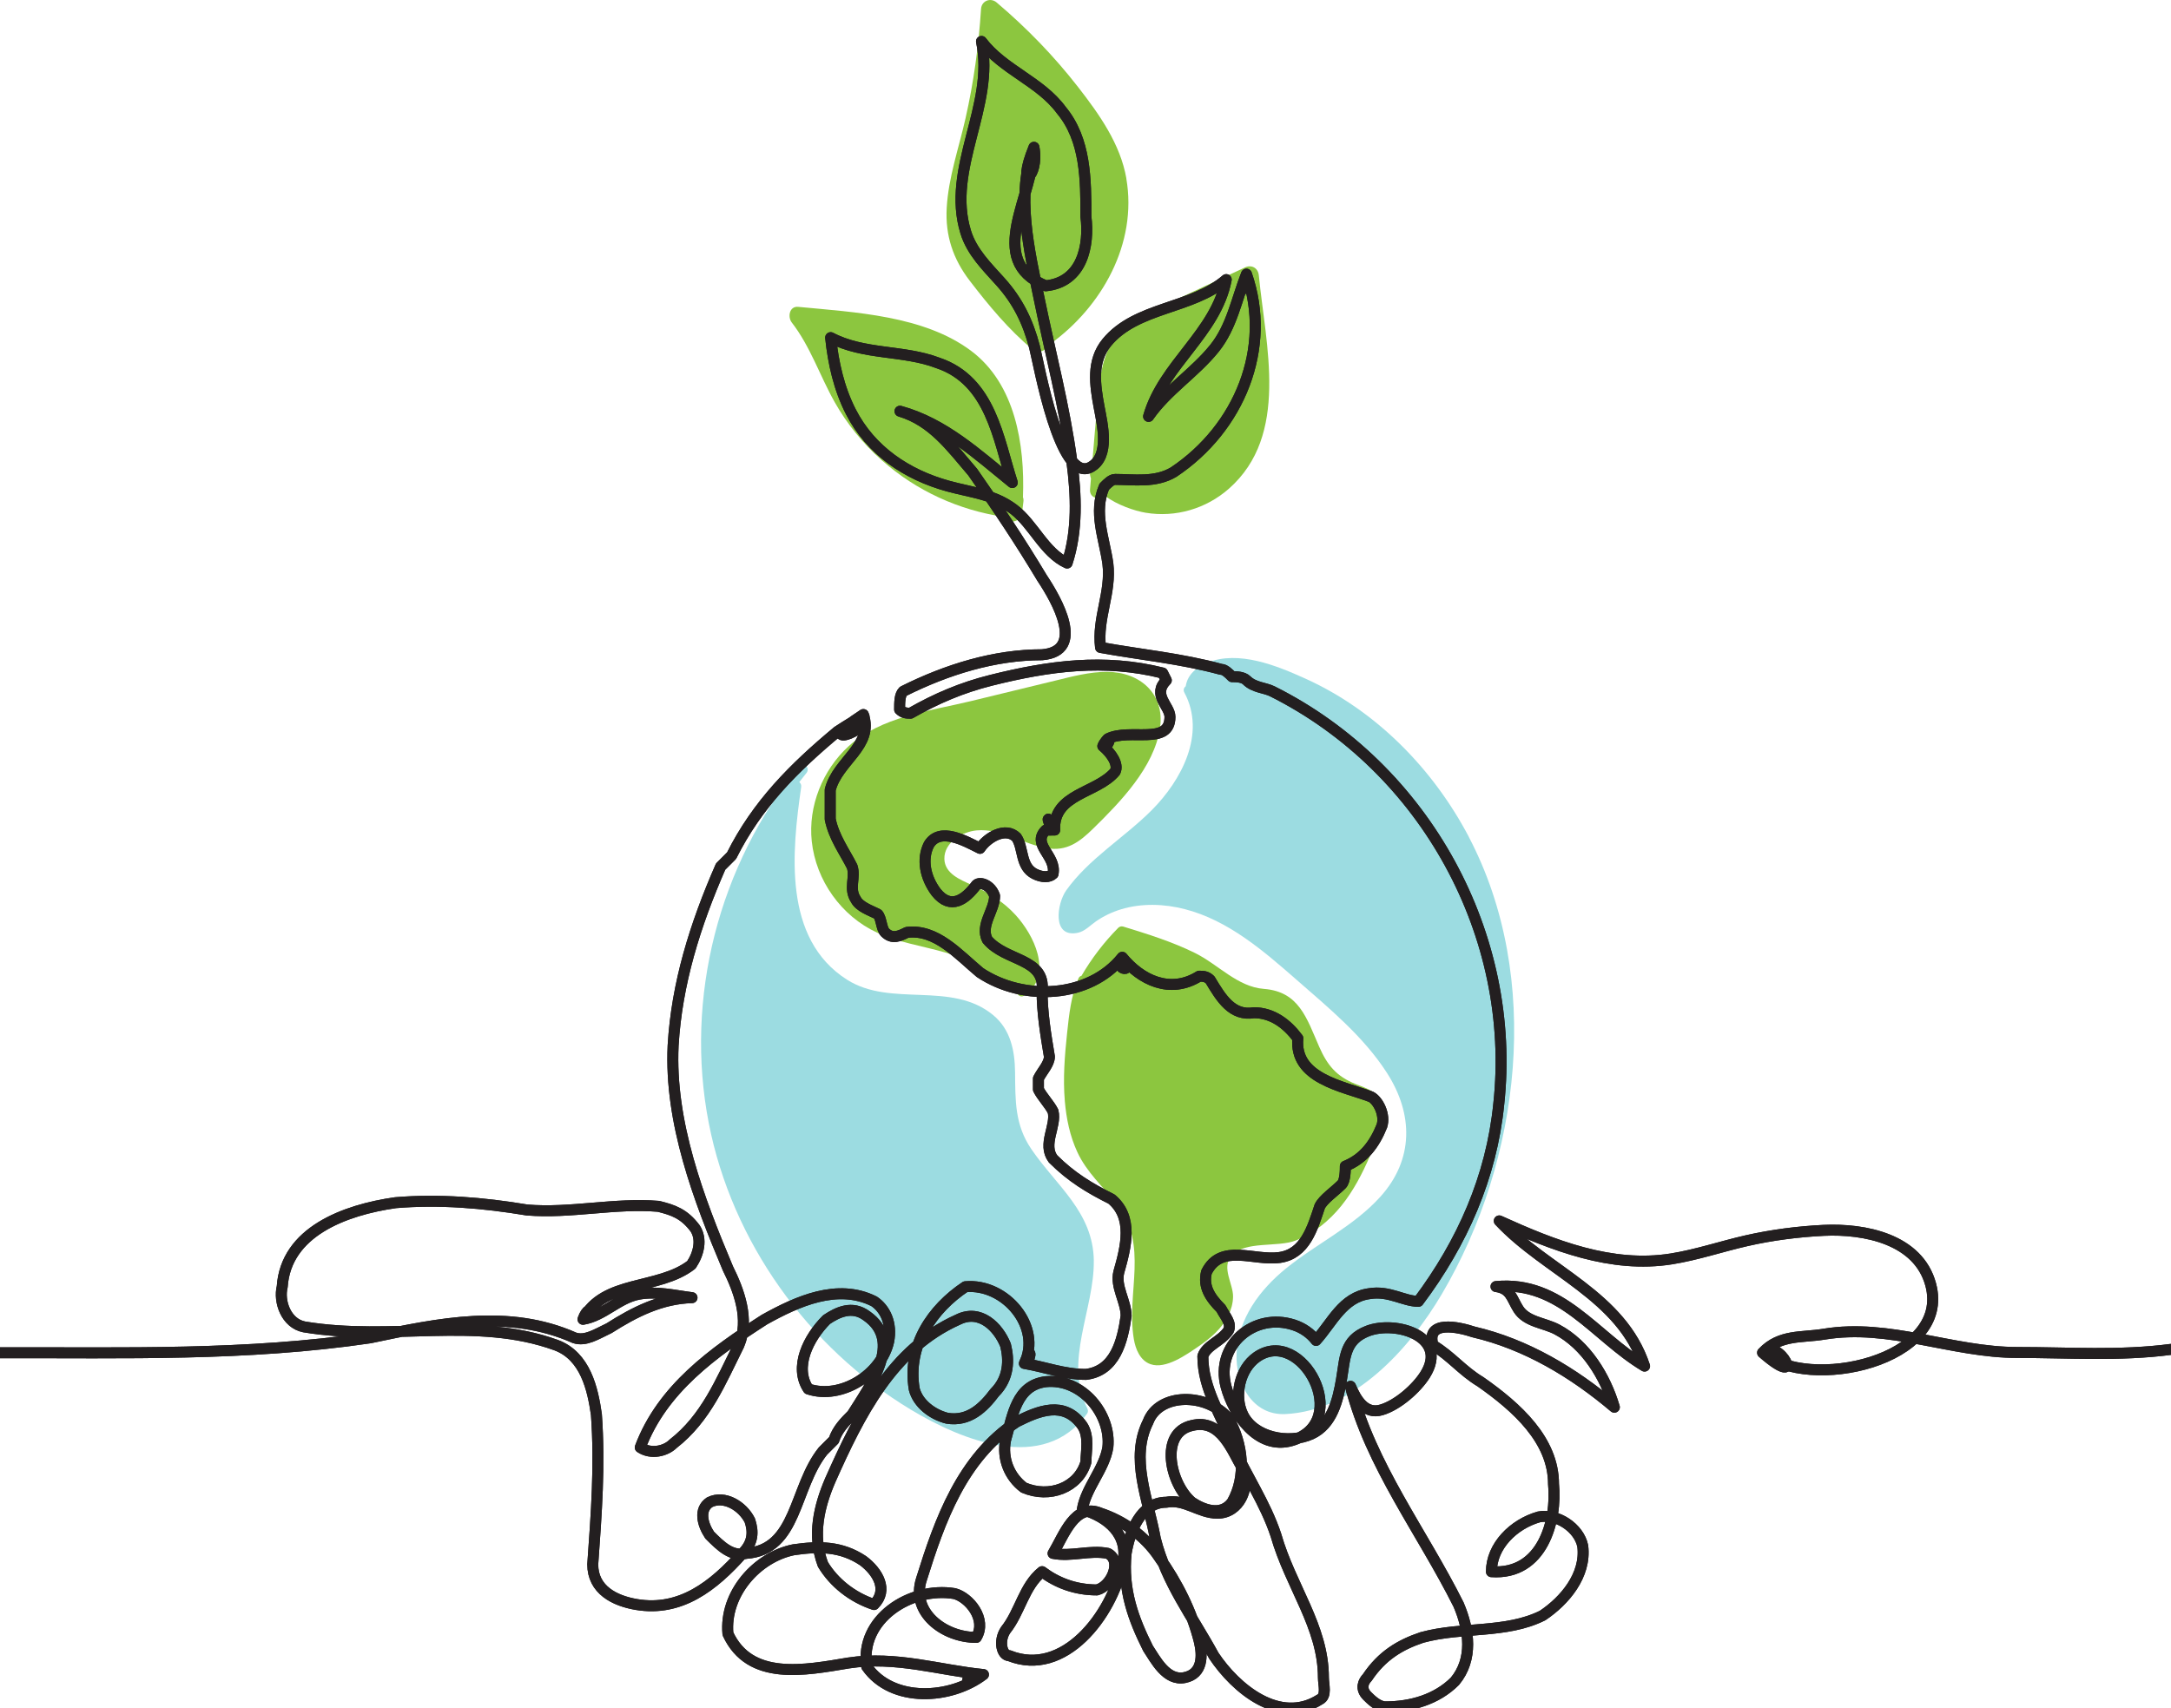
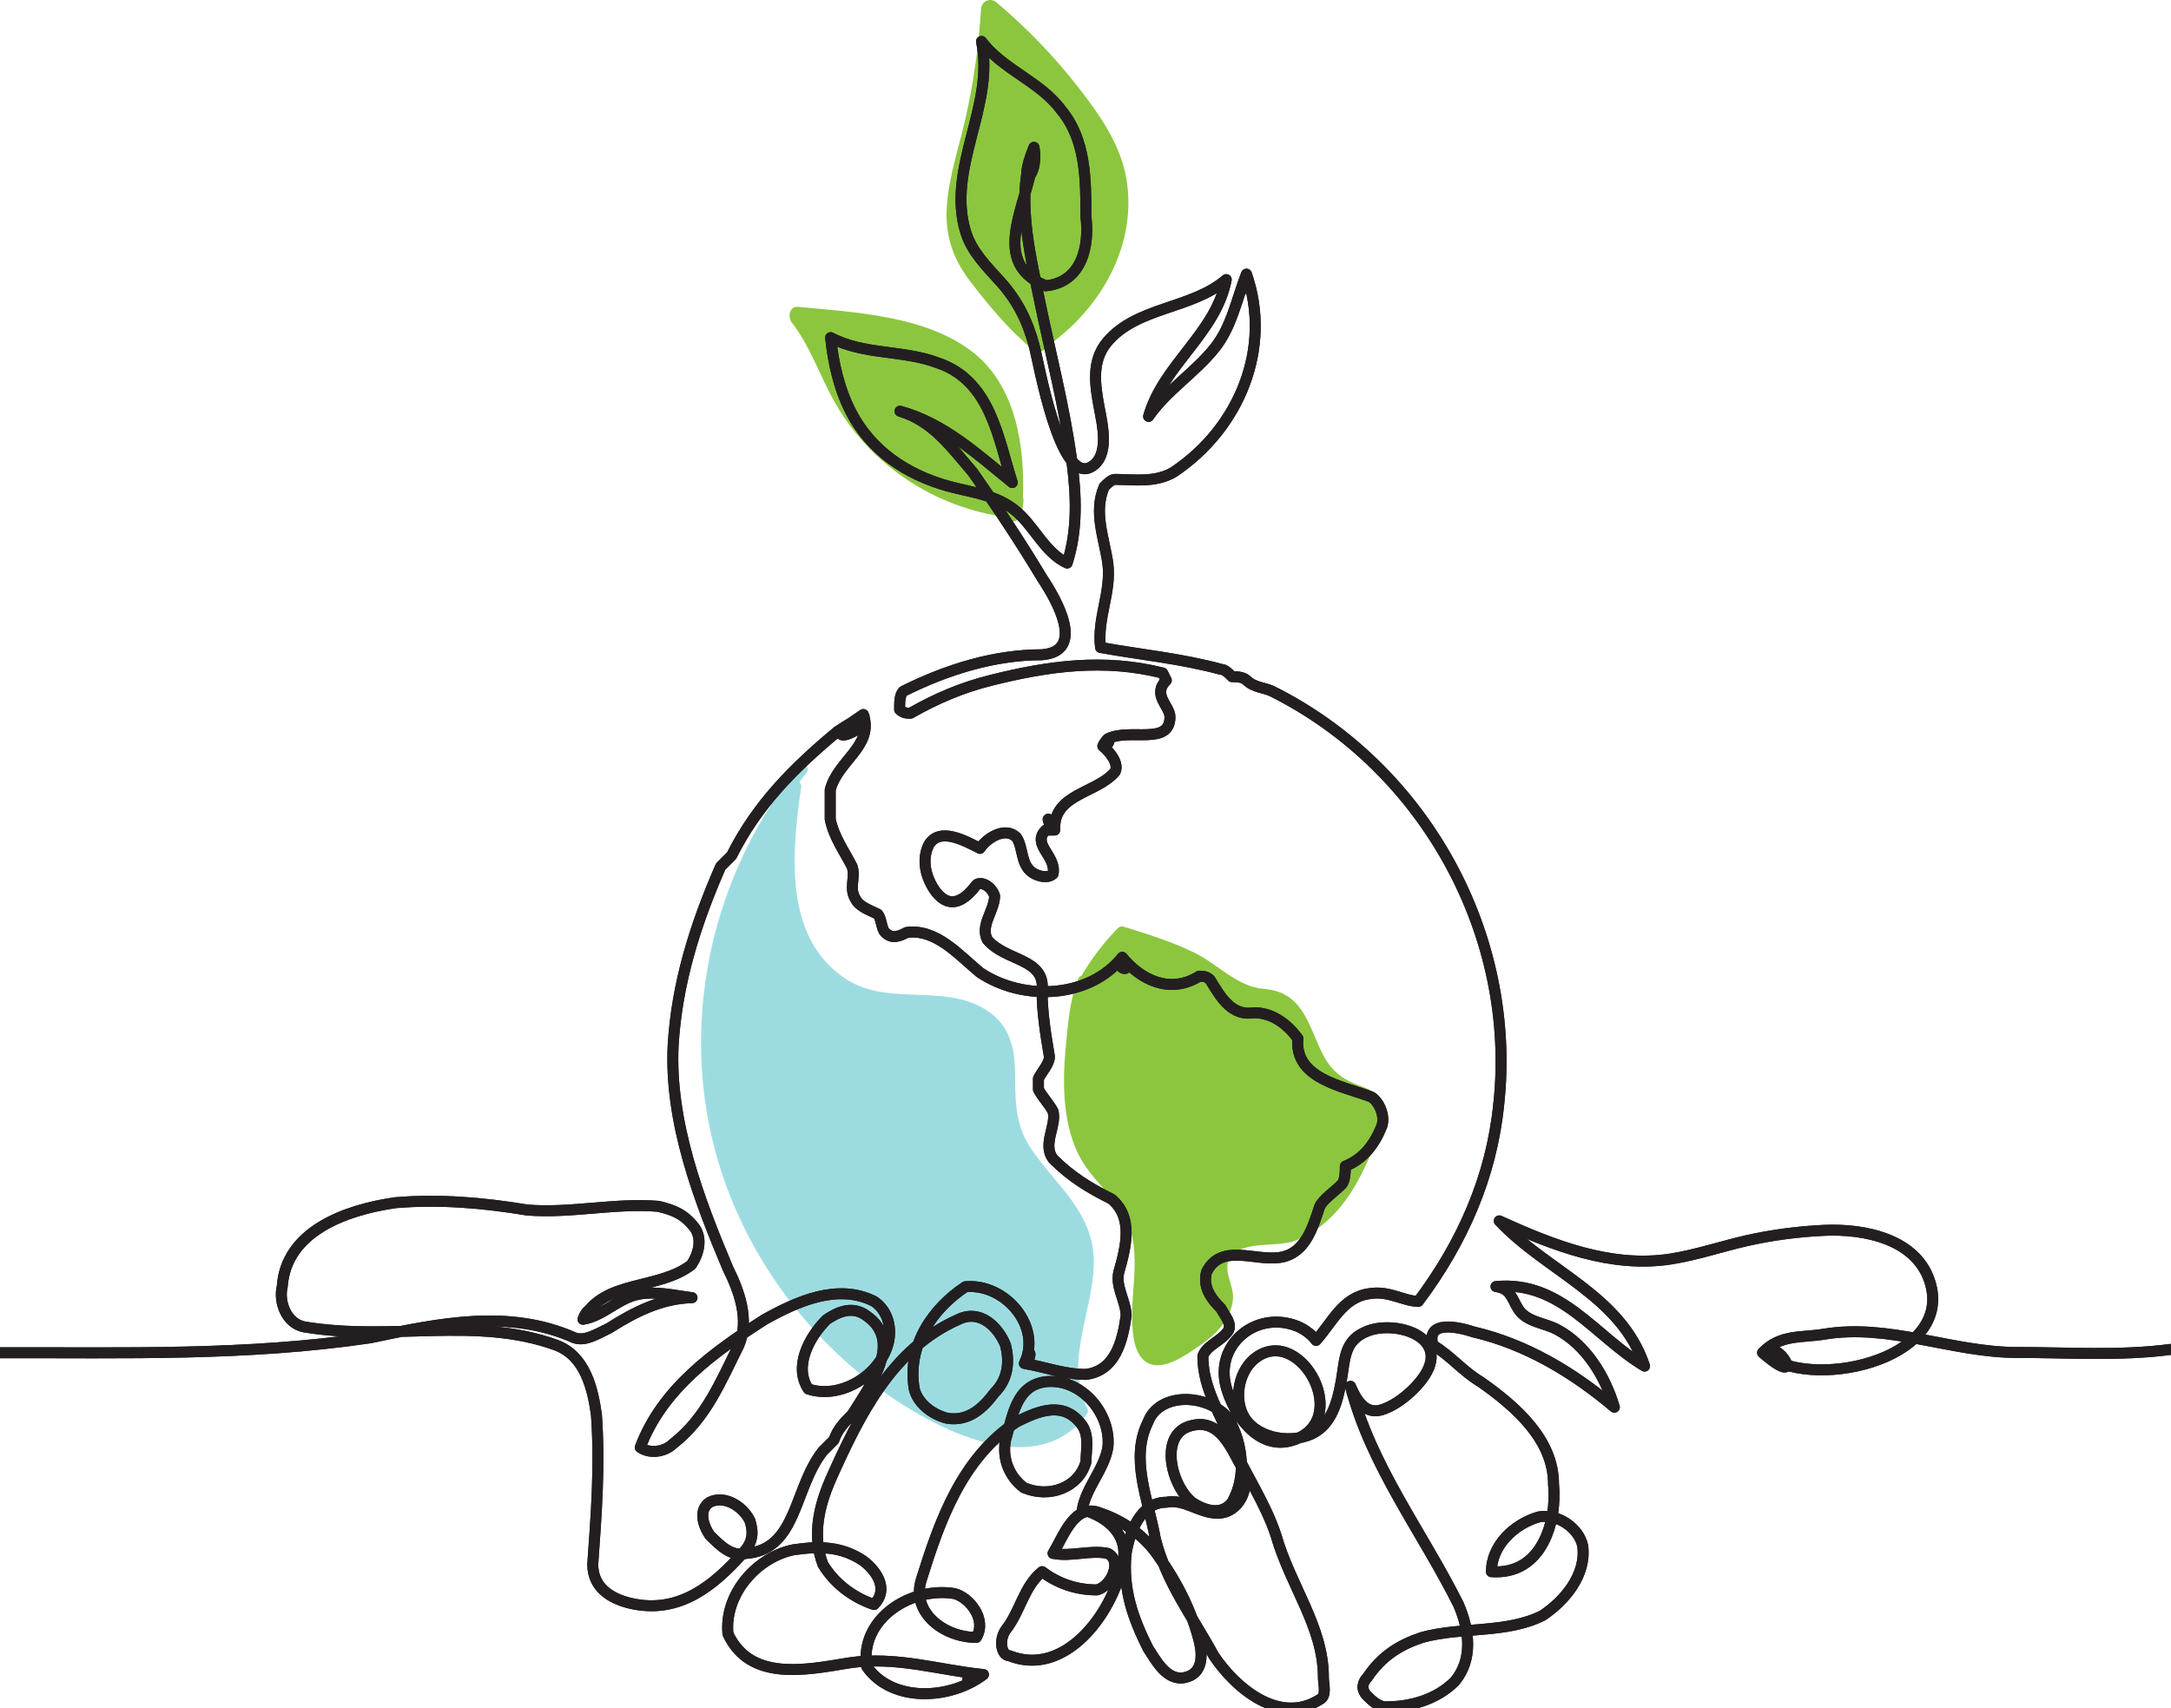
<svg xmlns="http://www.w3.org/2000/svg" id="_レイヤー_2" viewBox="0 0 594.26 467.6">
  <defs>
    <style>.cls-1{fill:#9cdce1;}.cls-2{fill:#8cc63f;}.cls-3{fill:none;stroke:#231f20;stroke-linecap:round;stroke-linejoin:round;stroke-width:3px;}</style>
  </defs>
  <g id="Layer_2">
    <g>
      <g id="earth_color_Group_">
-         <path class="cls-2" d="M303.05,183.92c-4.82-.02-9.55,1.27-14.2,2.4-7.72,1.87-15.43,3.75-23.15,5.62-11.29,2.74-24.55,4.21-33.46,12.38-7.09,6.5-11.06,16.38-10.04,25.98,1.14,10.71,8.08,20.48,17.87,25,5.86,2.7,12.28,3.61,18.44,5.38,7.71,2.21,14.46,6.12,20.23,11.69,.58,.56,1.29,.46,1.78,.07,.2-.05,.39-.15,.57-.3,6.95-5.98,1.89-16.17-3.06-21.62-3.42-3.77-7.54-6.23-12.14-8.32-3.03-1.37-7.28-3.06-7.39-7.05-.12-4.55,4.91-7.47,8.82-7.83,6.8-.61,12.7,3.76,19.2,4.87,5.49,.94,9-1.72,12.72-5.37,7.39-7.24,16.7-16.81,18.28-27.52,1.39-9.39-5.5-15.35-14.48-15.38Z" />
        <path class="cls-2" d="M378.55,301.87c-1.36-2.96-4.66-4.01-7.45-5.11-5.26-2.08-7.79-5.15-10.02-10.25-3.43-7.83-5.51-15.06-15.11-15.8-7.27-.56-12.5-6.69-18.89-9.84-6.27-3.1-12.98-5.18-19.65-7.23-.46-.14-1,.01-1.34,.35-3.93,3.98-7.26,8.34-10.07,13.15-.33,.06-.63,.27-.81,.7-2.05,4.79-2.57,9.85-3.12,14.98-.66,6.18-1.15,12.42-.62,18.62,.41,4.79,1.39,9.55,3.42,13.93,2.56,5.54,6.93,9.37,10.66,14.06,9.09,11.42,2.66,24.3,4.81,37.14,.46,2.74,1.71,5.87,4.56,6.87,4.18,1.47,9.83-2.61,13.06-4.8,3.27-2.22,6.49-4.94,8.25-8.55,.78-1.59,1.26-3.34,1.29-5.12,.06-3.49-3.23-7.95-.48-11.15,3.65-4.25,12.61-2.27,17.66-4.24,4.92-1.92,9.14-5.39,12.44-9.47,3.32-4.11,5.76-8.83,7.85-13.66,1.75-4.05,5.6-10.14,3.56-14.59Z" />
        <path class="cls-1" d="M299.41,345.1c-.2-13.31-10.22-20.43-17.11-30.54-4.56-6.69-4.36-13.3-4.45-21.05-.07-5.9-1.22-11.67-5.97-15.61-11.44-9.49-27.94-2.02-40.04-9.72-17.6-11.2-15.06-35.11-12.53-52.75,.08-.57-.16-1.03-.52-1.34,.65-.84,1.3-1.67,1.97-2.5,1.11-1.36-.83-3.32-1.95-1.95-22.04,27.08-31.5,63.51-24.79,97.86,6.31,32.34,27.1,61.41,55.27,78.37,13.97,8.41,36.41,17.68,48.32,1.04,.29-.41,.21-.98,0-1.39-6.53-12.76,1.98-27.12,1.79-40.43Z" />
-         <path class="cls-1" d="M402.11,229.19c-9.79-18.67-25.46-34.7-44.79-43.42-7.91-3.57-18.21-7.81-26.87-4.37-2.76,1.1-5.36,3.22-5.86,6.32,0,.04,0,.07-.01,.11-.49,.38-.77,1.05-.39,1.75,6.04,11.29-.81,24.06-8.96,32.23-7.47,7.49-17.22,13.25-23.4,21.96-2.5,3.53-3.99,13.09,3.23,11.57,1.88-.39,3.33-2,4.84-3.05,2.11-1.48,4.43-2.59,6.9-3.35,5.66-1.73,11.83-1.53,17.52-.06,11.91,3.06,21.58,11.46,30.62,19.37,8.81,7.71,18.31,15.5,24.7,25.45,7.26,11.29,7.4,23.76-1.85,33.96-7.32,8.09-17.41,12.78-25.79,19.58-7.16,5.81-13.11,13.76-13.52,23.3-.34,8.08,4.32,17.01,13.38,16.56,18.77-.93,34.01-17.92,42.83-32.89,21.63-36.69,27.58-86.51,7.4-125.02Z" />
        <g>
          <path class="cls-2" d="M280.01,136.13c.55-14.48-2.12-31.05-14.21-40.1-12.92-9.67-31.86-10.54-47.31-12.03-2.43-.24-2.93,2.77-1.77,4.27,5.13,6.62,7.7,14.64,11.78,21.86,3.36,5.94,7.74,11.34,12.86,15.86,9.5,8.4,21.08,13.68,33.56,15.52,.82,2.03,4.52,1.58,4.84-1.12,.13-1.04,.25-2.09,.38-3.13,.05-.44,0-.81-.13-1.12Z" />
-           <path class="cls-2" d="M308.32,48.86c-1.65-9.45-7.41-17.56-13.17-24.97-6.62-8.52-14.11-16.24-22.34-23.21-1.68-1.43-4.12-.47-4.27,1.77-.65,10.1-2.02,20.12-4.26,29.99-1.83,8.11-4.67,16.14-5.14,24.49-.42,7.53,1.72,13.95,6.3,19.92,5.17,6.74,10.66,13.38,17.21,18.83,1.51,1.26,3.44,.41,4.12-.92l.04-.03c.26-.16,.45-.34,.62-.53,14.18-10.17,23.97-27.57,20.87-45.35Z" />
-           <path class="cls-2" d="M344.57,75.36c-.19-1.97-1.96-3-3.76-2.16-7.49,3.5-14.98,6.99-22.47,10.49-5.57,2.6-11.25,5.05-14.33,10.7-2.59,4.74-3.11,10.24-3.59,15.52-.49,5.39-.94,10.79-1.39,16.19-.13,.18-.24,.38-.33,.62-.55,1.54-.52,2.96-.08,4.27-.08,1-.17,1.99-.25,2.99-.21,2.42,2.59,3,4.09,1.77,3.39,2.51,8.09,4.1,11.13,4.61,8.2,1.37,16.58-1.1,22.8-6.59,16.64-14.68,10.04-39.24,8.18-58.41Z" />
+           <path class="cls-2" d="M308.32,48.86c-1.65-9.45-7.41-17.56-13.17-24.97-6.62-8.52-14.11-16.24-22.34-23.21-1.68-1.43-4.12-.47-4.27,1.77-.65,10.1-2.02,20.12-4.26,29.99-1.83,8.11-4.67,16.14-5.14,24.49-.42,7.53,1.72,13.95,6.3,19.92,5.17,6.74,10.66,13.38,17.21,18.83,1.51,1.26,3.44,.41,4.12-.92l.04-.03c.26-.16,.45-.34,.62-.53,14.18-10.17,23.97-27.57,20.87-45.35" />
        </g>
      </g>
      <g id="line_Group_">
        <g>
          <path class="cls-3" d="M594.26,369.39c-14.03,1.85-28.03,.85-42.03,.85-18,0-35-8-53-5-6,1-12,0-16.77,5.06,12.37,10.79,4.41-4.53,0,0,12.37,10.79,51.65,2.33,46.03-18.63-3.36-12.52-18.17-15.39-29.29-14.86-7.02,.34-14.24,1.27-21.1,2.83s-13.59,3.86-20.57,4.98c-16.48,2.64-32.41-3.72-47.14-10.4,12.9,13.79,33.43,20.46,39.77,39.75-13.64-8.16-22.86-23.47-40.67-21.78,4.06,.55,4.28,3.27,6.12,6.17,2.26,3.56,7.12,3.74,10.58,5.58,7.94,4.21,13.24,12.9,15.7,21.28-11.2-9.47-24.11-17.24-38.53-20.6-4.12-1.37-13.12-3.37-11.12,3.63,5,3,8,7,13,10,10,7,20,16,20,28,1,10-3,25-17,24,0-7,6-13,13-15,5-1,11,3,12,8,1,8-5,15-11,19-10,5-22,3-33,6-6,2-11,5-15,11-1,1-2,3,0,5,1,1,3,3,5,3,7,0,14-2,19-7,5-6,4-14,1-21-10-20-24-38-29.57-59.75,1.53,3.6,.97,4.3,0,0,1.53,3.6,3.94,7.79,8.45,6.46s9.63-5.9,11.96-9.6c6.6-10.48-8.03-14.99-15.77-11.97-6.36,2.49-6.09,7.32-7.12,13.32-.97,5.63-2.55,12.27-8.27,14.88-6.09,2.77-15.72,1-18.76-5.43-2.4-5.07-.85-12.36,3.82-15.65,12.31-8.67,26.6,17.97,9.5,22.88-9.18,2.63-15.9-7.27-17.9-14.89-2.94-11.19,7.68-20.37,18.59-16.79,2.39,.78,4.53,2.24,6.07,4.23,4.42-4.9,7.29-11.83,14.61-12.8,5.4-.9,9.4,2.1,13.4,2.1,12-16,20-34,22-54,5-46-20-92-62-113-2-1-5-1-7-3-1-1-3-1-4-1-1-1-2-2-3-2-11-3-22-4-33-6-1-8,3-15,2-23-1-7-4-14-1-21,1-1,2-2,3-2,5,0,11,1,16-2,18-12,27-34,19.94-54.19-2.72,6.89,1.1,3.56,0,0-2.72,6.89-3.98,14.33-8.72,20.25-5.44,6.79-13.08,11.51-18.07,18.69,4.02-14.16,18.46-22.79,21.25-37.45-9.39,8.14-24.57,7.36-32.68,17.2-4.24,5.15-3.23,11.65-2.11,17.72,.85,4.58,3.07,13.45-2.31,16.41-8.48,4.66-14.2-28.38-15.39-32.94-1.8-6.88-4.55-12.51-9.3-17.8-3.72-4.14-7.82-8.12-9.51-13.58-5.4-17.45,8.03-34.56,4.31-52.21,5.91,7.8,16.09,10.95,21.86,18.83,6.72,8.07,6.72,19.07,6.72,29.07,1,8-1,18-11,19-17-7-3-25-3.22-37.92-5.1,12.55,1.57,8.36,0,0-5.1,12.55-1.19,28.62,1.4,41.31,3.03,14.84,6.96,29.62,8.97,44.64,1.23,9.21,1.63,18.92-1.29,27.86-6.28-2.88-9.16-10.55-14.6-14.69s-11.63-4.62-17.94-6.36c-11.35-3.12-21.22-9.73-26.67-20.38-3.21-6.28-4.8-13.29-5.52-20.27,9.11,4.8,19.91,3.31,29.38,6.93,14.49,4.87,16.49,20.87,20.34,32.74-9.52-7.69-18.64-16.21-30.74-19.53,8.9,2.67,13.9,9.67,19.9,16.67,7,10,13,19,19,29,4,6,12,20,0,21-13,0-26,4-38,10-1,1-1,3-1,5,1,1,2,1,3,1,7-4,14-7,22-9,16-4,31-6,47-2l1,2c-4,4,1,7,1,10,0,8-11,3-17,6,0,0-1,1-1.38,2.01,2.22,.26,2.38-4.51,0,0,2.38,1.99,4.38,4.99,3.38,6.99-5,6-17,6-16.55,15.98-1.72-.85-3-6.3,0,0-1.45,.02-2.45,.02-2.45,.02-4,4,3,7,2,12-1,1-3,1-5,0-4-2-3-7-5-10-3-3-8,0-10,3-4-2-11-6-14-1-2,4-1,9,2,13,4,5,8,2,11-2,1-1,4,0,5,3,0,4-4,8-2,12,5,6,16,5,15,14,0,6,1,12,2,18,0,2-2,4-3,6v3c1,2,3,4,4,6,1,4-3,9,0,13,5,5,10,8,16,11,6,5,4,13,2,20-1,4,2,8,2,12-1,7-3,15-11,16-6,0-11-2-16.85-3,2.46-6.29,1.6,.24,0,0,4.85-10-5.15-22-16.15-21-9,6-16,16-14,28,1,4,5,7,9,8,6,1,10-3,13-7,4-4,4-9,3-13-2-5-7-10-13-7-18,8-27,26-35,44-3,7-5,15-2,23,3,5,8,9,14,11,4-4,1-9-3-12-6-4-12-4-19-3-10,2-19,12-18,23,6,13,21,10,33,8,13-2,25,2,36.95,3.17-6.16,4.14-5.33-.39,0,0-8.95,6.83-24.95,7.83-31.95-2.17-2-13,12-22,24-20,4,1,9,7,6,12-9,0-18-7-15-16,5-16,11-33,26-43,6-3,13-6,18,1,2,3,1,7,1,10-2,7-10,10-17,7-4-3-6-8-5-13,2-7,3-15,11-16,10-1,18,9,17,18-1,6-6,11-7,17,7,2,13,7,11,15-3,14-16,31-31,25-2,0-3-4-1-7,4-5,5-12,10-16,4,3,9,5,15,5,4-1,7-8,3-10-5-1-10,1-15,0,3-5,6-14,13-11,6,2,12,6,16,12,5,7,9,15,11,23,1,4,1,9-4,10s-8-5-10-8c-4-8-7-16-6-26,1-6,4-14,11-14,5-1,9,3,14,3,6,0,9-7,7-12-3-5-6-14-14-12-9,2-6,16,0,21,3,2,8,4,11,0,4-7,3-16-1-23-6-7-19-7-22,1-5,10,0,21,2,32,3,12,10,21,16,32,6,9,18,19,29,12,2-1,1-4,1-6,0-14-9-25-13-39-3-9-8-16-12-25-3-8-8-15-8-24,1-3,5-4,7-7,1-2-1-4-2-6-3-3-5-6-4-10,4-8,13-3,20-4s9-8,11-14c1-2,4-4,6-6,1-1,1-4,1-5,5-2,8-6,10-11,1-3-1-7-3-8-8-3-21-5-20-16-3-4-7-7-12-7-6,1-9-4-12-9-1-1-2-1-3-1-8,5-16,1-21.06-5.18-2.52,3.86,4.04,4.37,0,0-8.94,11.18-26.94,12.18-38.94,4.18-6-5-12-12-20-11-2,1-4,2-6,0-1-1-1-4-2-5-2-1-5-2-6-4-2-3,0-6-1-9-2-4-5-8-6-13v-8c2-8,12-12,9.07-20.63-14.98,9.67,2.65,4.91,0,0-2.07,1.63-4.07,2.63-7.07,4.63-12,10-22,20-29,34l-3,3c-7,16-12,32-13,49-1,21,7,42,15,61,3,6,6,14,3,21-5,10-9,20-18,27-2,2-6,3-9,1,6-16,20-26,34-35,9-5,20-10,30-5,3,2,5,6,4,11-2,9-13,16-22,13-4-6,0-14,5-19,3-2,7-4,11-1,10,7,1,19-4,27-2,2-4,4-5,7l-3,3c-8,10-7,27-21,28-4,1-7-2-10-5-2-3-3-7,0-9,4-2,9,1,11,5,1,3,1,6-2,9-8,9-17,16-29,14-6-1-12-4-12-11,1-14,2-27,1-41-1-7-3-16-11-19-22-8-45-1-69-5-5-1-7-7-6-11,1-15,17-21,31-23,12-1,24,0,36,2,12,1,24-2,36-1,4,1,7,2,10,6,2,3,1,7-1,10-9,7-24,4-29.67,14.92,5.65-.94,1.9-5.52,0,0,5.65-.94,9.65-5.83,15.29-6.87,4.79-.89,9.8,.36,14.55,.95-8.46,.24-15.71,3.91-22.7,8.36-3.46,1.64-6.46,3.64-9.46,2.64-18-8-37-4-56,0-34,5-67,4-101.23,4.08" />
          <path class="cls-3" d="M594.26,369.39c-14.03,1.85-28.03,.85-42.03,.85-18,0-35-8-53-5-6,1-12,0-16.77,5.06,12.37,10.79,4.41-4.53,0,0,12.37,10.79,51.65,2.33,46.03-18.63-3.36-12.52-18.17-15.39-29.29-14.86-7.02,.34-14.24,1.27-21.1,2.83s-13.59,3.86-20.57,4.98c-16.48,2.64-32.41-3.72-47.14-10.4,12.9,13.79,33.43,20.46,39.77,39.75-13.64-8.16-22.86-23.47-40.67-21.78,4.06,.55,4.28,3.27,6.12,6.17,2.26,3.56,7.12,3.74,10.58,5.58,7.94,4.21,13.24,12.9,15.7,21.28-11.2-9.47-24.11-17.24-38.53-20.6-4.12-1.37-13.12-3.37-11.12,3.63,5,3,8,7,13,10,10,7,20,16,20,28,1,10-3,25-17,24,0-7,6-13,13-15,5-1,11,3,12,8,1,8-5,15-11,19-10,5-22,3-33,6-6,2-11,5-15,11-1,1-2,3,0,5,1,1,3,3,5,3,7,0,14-2,19-7,5-6,4-14,1-21-10-20-24-38-29.57-59.75,1.53,3.6,.97,4.3,0,0,1.53,3.6,3.94,7.79,8.45,6.46s9.63-5.9,11.96-9.6c6.6-10.48-8.03-14.99-15.77-11.97-6.36,2.49-6.09,7.32-7.12,13.32-.97,5.63-2.55,12.27-8.27,14.88-6.09,2.77-15.72,1-18.76-5.43-2.4-5.07-.85-12.36,3.82-15.65,12.31-8.67,26.6,17.97,9.5,22.88-9.18,2.63-15.9-7.27-17.9-14.89-2.94-11.19,7.68-20.37,18.59-16.79,2.39,.78,4.53,2.24,6.07,4.23,4.42-4.9,7.29-11.83,14.61-12.8,5.4-.9,9.4,2.1,13.4,2.1,12-16,20-34,22-54,5-46-20-92-62-113-2-1-5-1-7-3-1-1-3-1-4-1-1-1-2-2-3-2-11-3-22-4-33-6-1-8,3-15,2-23-1-7-4-14-1-21,1-1,2-2,3-2,5,0,11,1,16-2,18-12,27-34,19.94-54.19-2.72,6.89,1.1,3.56,0,0-2.72,6.89-3.98,14.33-8.72,20.25-5.44,6.79-13.08,11.51-18.07,18.69,4.02-14.16,18.46-22.79,21.25-37.45-9.39,8.14-24.57,7.36-32.68,17.2-4.24,5.15-3.23,11.65-2.11,17.72,.85,4.58,3.07,13.45-2.31,16.41-8.48,4.66-14.2-28.38-15.39-32.94-1.8-6.88-4.55-12.51-9.3-17.8-3.72-4.14-7.82-8.12-9.51-13.58-5.4-17.45,8.03-34.56,4.31-52.21,5.91,7.8,16.09,10.95,21.86,18.83,6.72,8.07,6.72,19.07,6.72,29.07,1,8-1,18-11,19-17-7-3-25-3.22-37.92-5.1,12.55,1.57,8.36,0,0-5.1,12.55-1.19,28.62,1.4,41.31,3.03,14.84,6.96,29.62,8.97,44.64,1.23,9.21,1.63,18.92-1.29,27.86-6.28-2.88-9.16-10.55-14.6-14.69s-11.63-4.62-17.94-6.36c-11.35-3.12-21.22-9.73-26.67-20.38-3.21-6.28-4.8-13.29-5.52-20.27,9.11,4.8,19.91,3.31,29.38,6.93,14.49,4.87,16.49,20.87,20.34,32.74-9.52-7.69-18.64-16.21-30.74-19.53,8.9,2.67,13.9,9.67,19.9,16.67,7,10,13,19,19,29,4,6,12,20,0,21-13,0-26,4-38,10-1,1-1,3-1,5,1,1,2,1,3,1,7-4,14-7,22-9,16-4,31-6,47-2l1,2c-4,4,1,7,1,10,0,8-11,3-17,6,0,0-1,1-1.38,2.01,2.22,.26,2.38-4.51,0,0,2.38,1.99,4.38,4.99,3.38,6.99-5,6-17,6-16.55,15.98-1.72-.85-3-6.3,0,0-1.45,.02-2.45,.02-2.45,.02-4,4,3,7,2,12-1,1-3,1-5,0-4-2-3-7-5-10-3-3-8,0-10,3-4-2-11-6-14-1-2,4-1,9,2,13,4,5,8,2,11-2,1-1,4,0,5,3,0,4-4,8-2,12,5,6,16,5,15,14,0,6,1,12,2,18,0,2-2,4-3,6v3c1,2,3,4,4,6,1,4-3,9,0,13,5,5,10,8,16,11,6,5,4,13,2,20-1,4,2,8,2,12-1,7-3,15-11,16-6,0-11-2-16.85-3,2.46-6.29,1.6,.24,0,0,4.85-10-5.15-22-16.15-21-9,6-16,16-14,28,1,4,5,7,9,8,6,1,10-3,13-7,4-4,4-9,3-13-2-5-7-10-13-7-18,8-27,26-35,44-3,7-5,15-2,23,3,5,8,9,14,11,4-4,1-9-3-12-6-4-12-4-19-3-10,2-19,12-18,23,6,13,21,10,33,8,13-2,25,2,36.95,3.17-6.16,4.14-5.33-.39,0,0-8.95,6.83-24.95,7.83-31.95-2.17-2-13,12-22,24-20,4,1,9,7,6,12-9,0-18-7-15-16,5-16,11-33,26-43,6-3,13-6,18,1,2,3,1,7,1,10-2,7-10,10-17,7-4-3-6-8-5-13,2-7,3-15,11-16,10-1,18,9,17,18-1,6-6,11-7,17,7,2,13,7,11,15-3,14-16,31-31,25-2,0-3-4-1-7,4-5,5-12,10-16,4,3,9,5,15,5,4-1,7-8,3-10-5-1-10,1-15,0,3-5,6-14,13-11,6,2,12,6,16,12,5,7,9,15,11,23,1,4,1,9-4,10s-8-5-10-8c-4-8-7-16-6-26,1-6,4-14,11-14,5-1,9,3,14,3,6,0,9-7,7-12-3-5-6-14-14-12-9,2-6,16,0,21,3,2,8,4,11,0,4-7,3-16-1-23-6-7-19-7-22,1-5,10,0,21,2,32,3,12,10,21,16,32,6,9,18,19,29,12,2-1,1-4,1-6,0-14-9-25-13-39-3-9-8-16-12-25-3-8-8-15-8-24,1-3,5-4,7-7,1-2-1-4-2-6-3-3-5-6-4-10,4-8,13-3,20-4s9-8,11-14c1-2,4-4,6-6,1-1,1-4,1-5,5-2,8-6,10-11,1-3-1-7-3-8-8-3-21-5-20-16-3-4-7-7-12-7-6,1-9-4-12-9-1-1-2-1-3-1-8,5-16,1-21.06-5.18-2.52,3.86,4.04,4.37,0,0-8.94,11.18-26.94,12.18-38.94,4.18-6-5-12-12-20-11-2,1-4,2-6,0-1-1-1-4-2-5-2-1-5-2-6-4-2-3,0-6-1-9-2-4-5-8-6-13v-8c2-8,12-12,9.07-20.63-14.98,9.67,2.65,4.91,0,0-2.07,1.63-4.07,2.63-7.07,4.63-12,10-22,20-29,34l-3,3c-7,16-12,32-13,49-1,21,7,42,15,61,3,6,6,14,3,21-5,10-9,20-18,27-2,2-6,3-9,1,6-16,20-26,34-35,9-5,20-10,30-5,3,2,5,6,4,11-2,9-13,16-22,13-4-6,0-14,5-19,3-2,7-4,11-1,10,7,1,19-4,27-2,2-4,4-5,7l-3,3c-8,10-7,27-21,28-4,1-7-2-10-5-2-3-3-7,0-9,4-2,9,1,11,5,1,3,1,6-2,9-8,9-17,16-29,14-6-1-12-4-12-11,1-14,2-27,1-41-1-7-3-16-11-19-22-8-45-1-69-5-5-1-7-7-6-11,1-15,17-21,31-23,12-1,24,0,36,2,12,1,24-2,36-1,4,1,7,2,10,6,2,3,1,7-1,10-9,7-24,4-29.67,14.92,5.65-.94,1.9-5.52,0,0,5.65-.94,9.65-5.83,15.29-6.87,4.79-.89,9.8,.36,14.55,.95-8.46,.24-15.71,3.91-22.7,8.36-3.46,1.64-6.46,3.64-9.46,2.64-18-8-37-4-56,0-34,5-67,4-101.23,4.08" />
        </g>
      </g>
    </g>
  </g>
</svg>